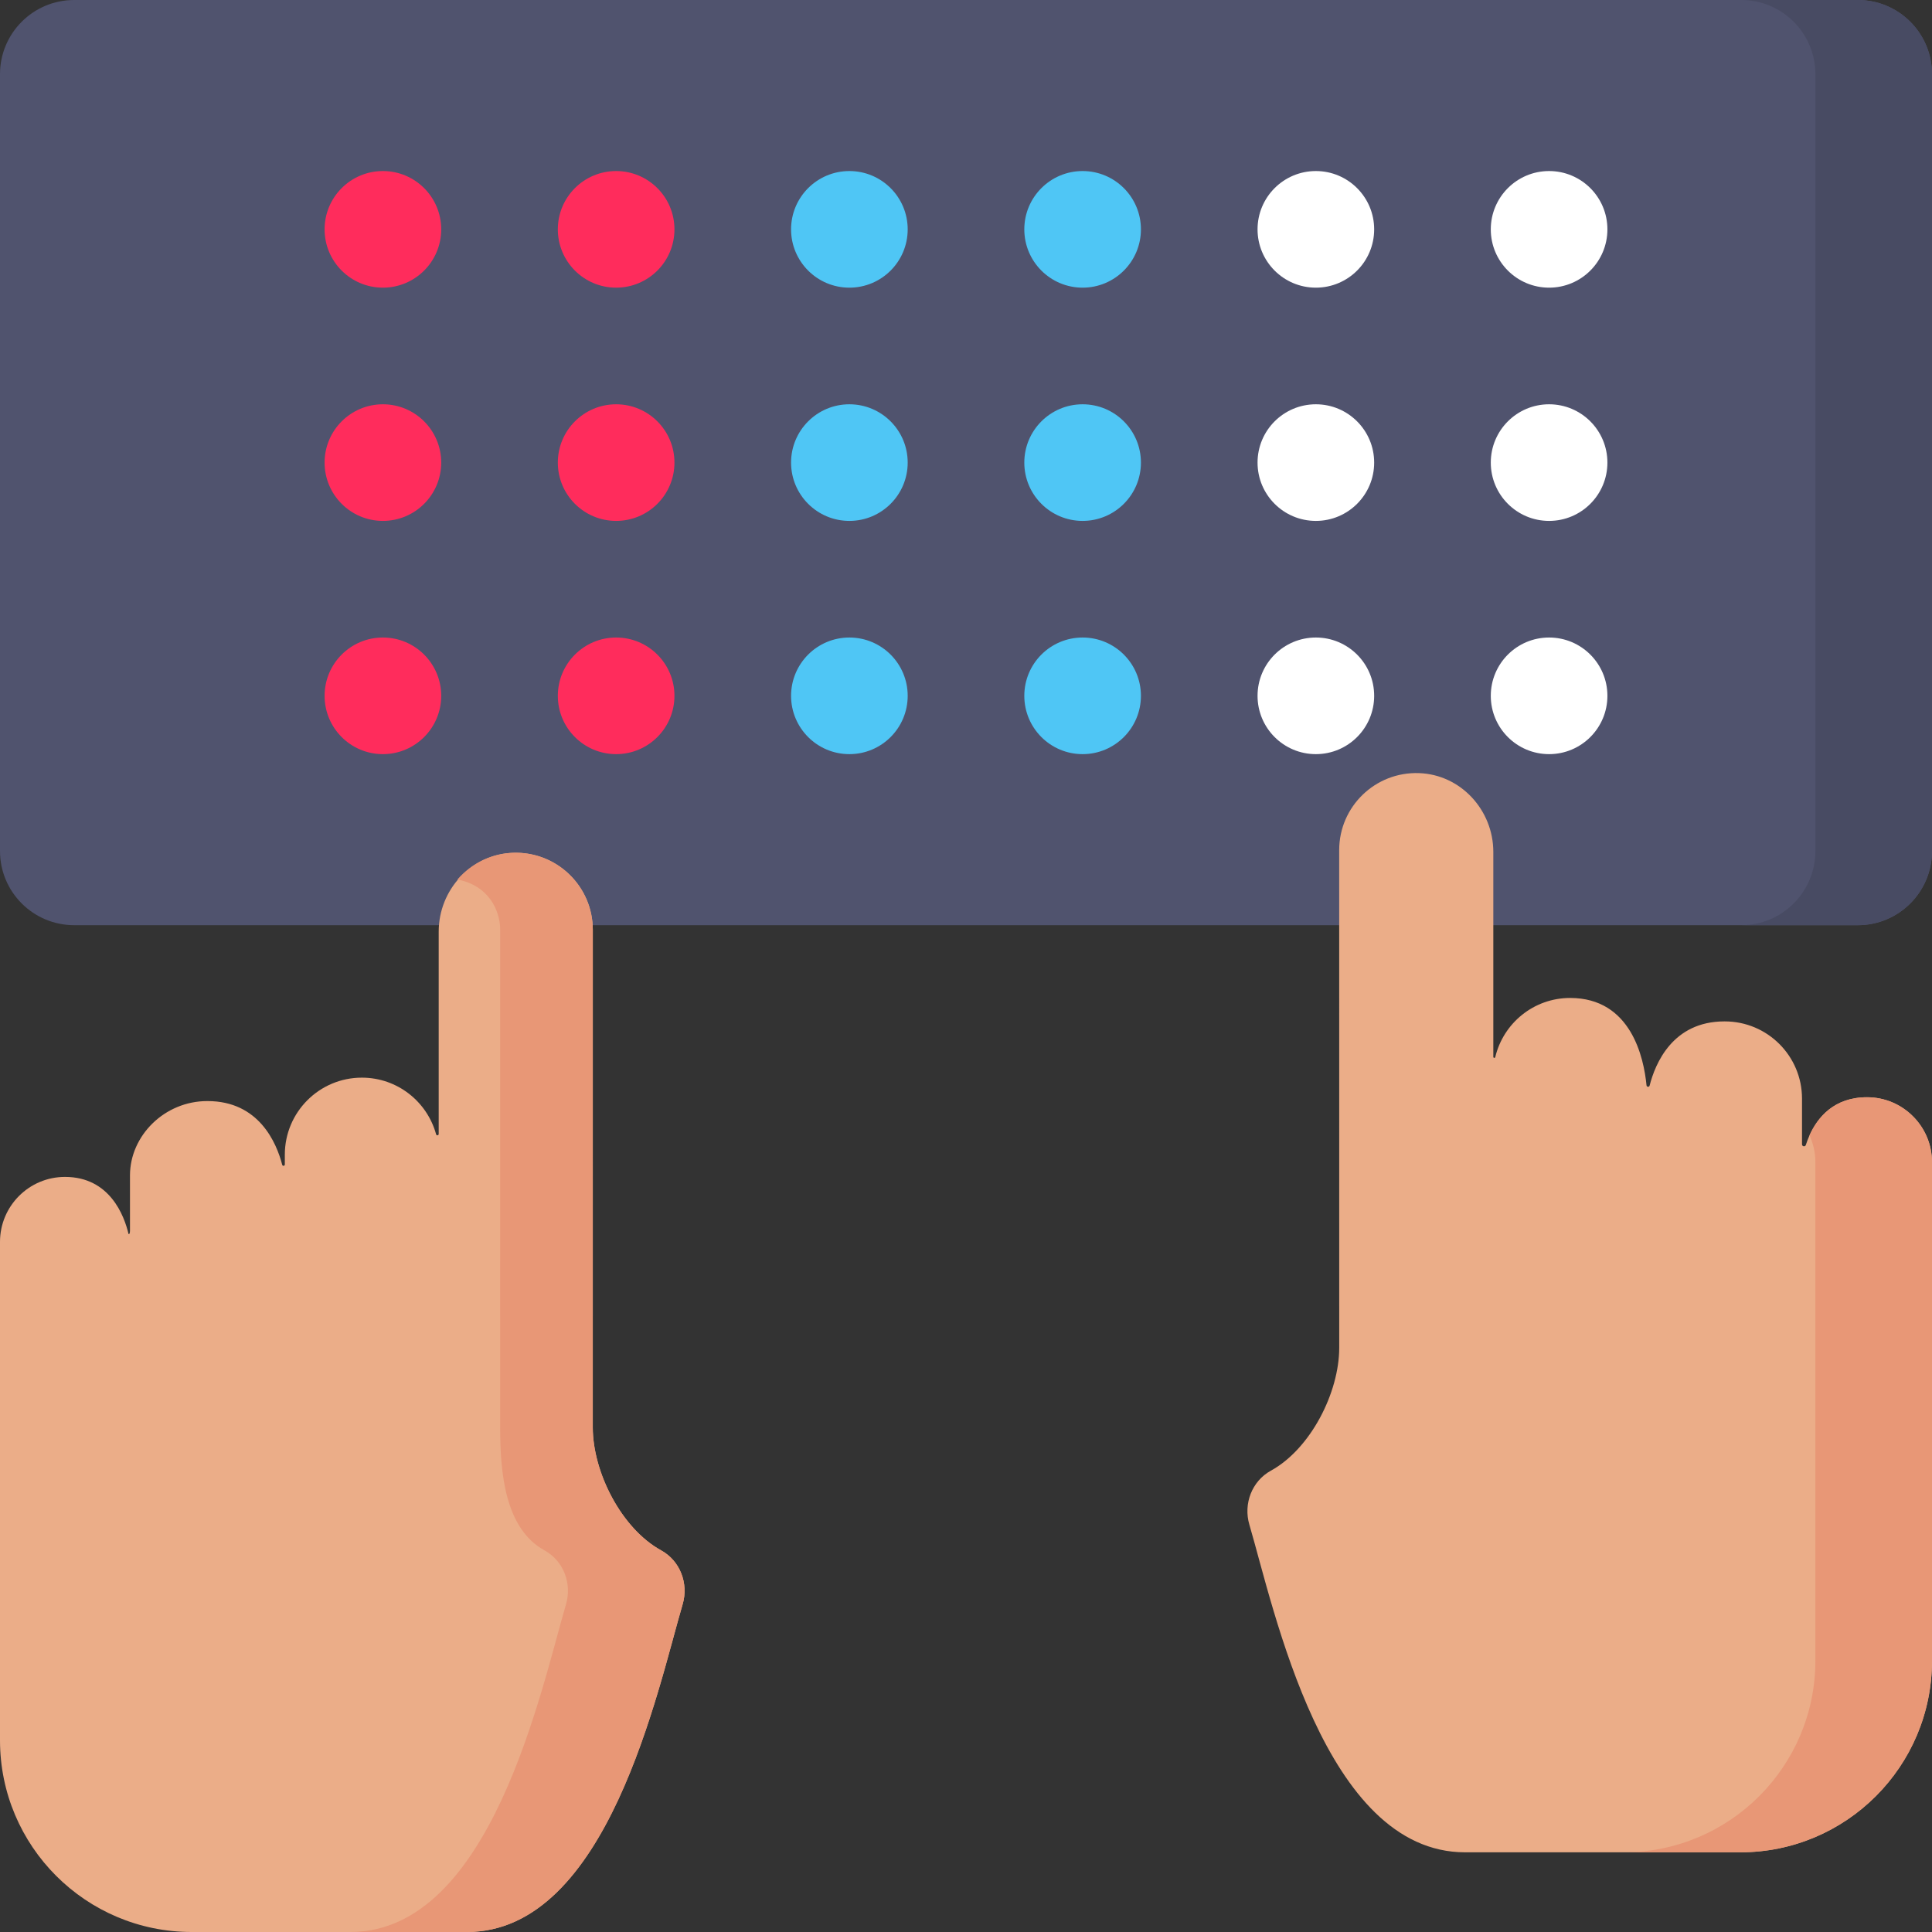
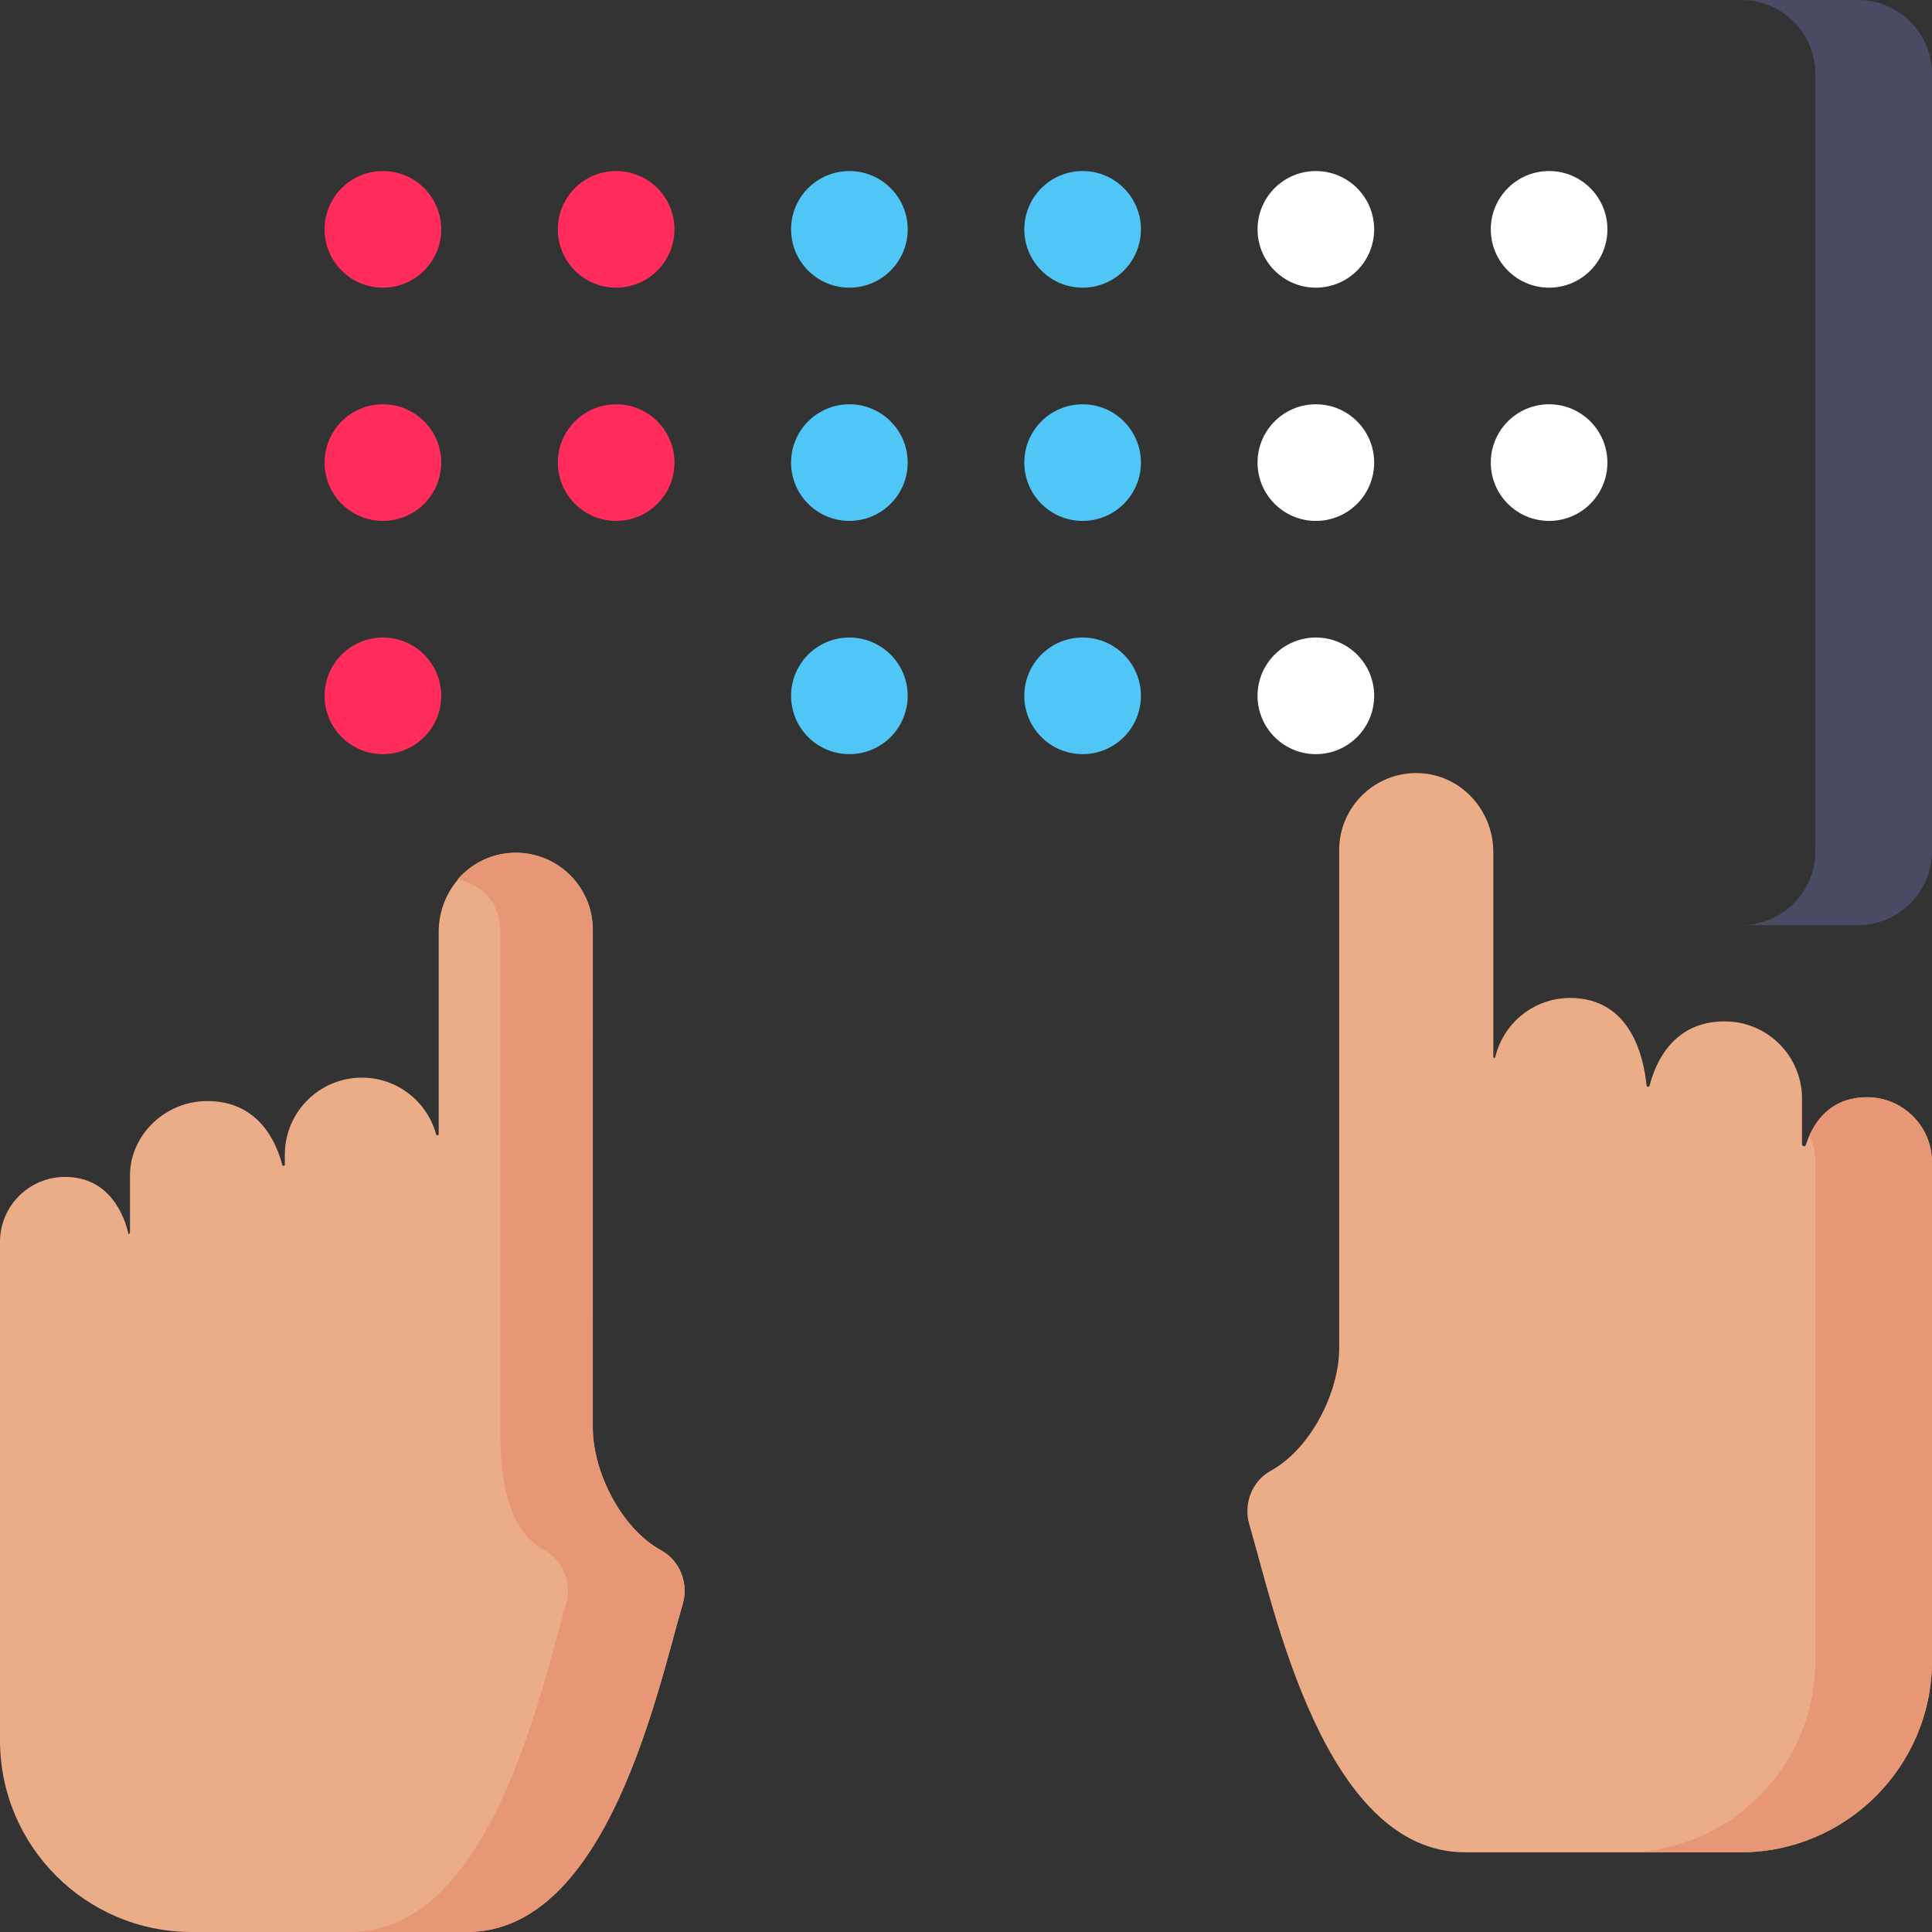
<svg xmlns="http://www.w3.org/2000/svg" version="1.1" id="Capa_1" x="0px" y="0px" viewBox="0 0 512 512" style="enable-background:new 0 0 512 512;" xml:space="preserve" width="512px" height="512px" class="">
  <rect x="0" y="0" width="512" height="512" fill="#333333" stroke="none" />
  <g>
    <g>
-       <path style="fill:#50536E;" d="M492.344,245.183H19.656C8.8,245.183,0,236.383,0,225.527V19.656C0,8.8,8.8,0,19.656,0h472.689   C503.2,0,512,8.8,512,19.656v205.872C512,236.383,503.2,245.183,492.344,245.183z" data-original="#50536E" class="" />
      <path style="fill:#484B63;" d="M492.344,0h-30.905c10.855,0,19.656,8.8,19.656,19.656v205.872c0,10.855-8.8,19.656-19.656,19.656   h30.905c10.855,0,19.656-8.8,19.656-19.656V19.656C512,8.8,503.2,0,492.344,0z" data-original="#484B63" class="" />
      <g>
        <circle style="fill:#FF2C5C;" cx="101.473" cy="60.781" r="15.453" data-original="#FF2C5C" />
        <circle style="fill:#FF2C5C;" cx="163.284" cy="60.781" r="15.453" data-original="#FF2C5C" />
        <circle style="fill:#4FC6F5;" cx="225.095" cy="60.781" r="15.453" data-original="#4FC6F5" />
        <circle style="fill:#4FC6F5;" cx="286.905" cy="60.781" r="15.453" data-original="#4FC6F5" />
        <circle style="fill:#FFFFFF" cx="348.716" cy="60.781" r="15.453" data-original="#FFD659" class="active-path" data-old_color="#FDFDFB" />
        <circle style="fill:#FFFFFF" cx="410.527" cy="60.781" r="15.453" data-original="#FFD659" class="active-path" data-old_color="#FDFDFB" />
      </g>
      <g>
        <circle style="fill:#FF2C5C;" cx="101.473" cy="122.592" r="15.453" data-original="#FF2C5C" />
        <circle style="fill:#FF2C5C;" cx="163.284" cy="122.592" r="15.453" data-original="#FF2C5C" />
        <circle style="fill:#4FC6F5;" cx="225.095" cy="122.592" r="15.453" data-original="#4FC6F5" />
        <circle style="fill:#4FC6F5;" cx="286.905" cy="122.592" r="15.453" data-original="#4FC6F5" />
        <circle style="fill:#FFFFFF" cx="348.716" cy="122.592" r="15.453" data-original="#FFD659" class="active-path" data-old_color="#FDFDFB" />
        <circle style="fill:#FFFFFF" cx="410.527" cy="122.592" r="15.453" data-original="#FFD659" class="active-path" data-old_color="#FDFDFB" />
      </g>
      <g>
        <circle style="fill:#FF2C5C;" cx="101.473" cy="184.402" r="15.453" data-original="#FF2C5C" />
-         <circle style="fill:#FF2C5C;" cx="163.284" cy="184.402" r="15.453" data-original="#FF2C5C" />
        <circle style="fill:#4FC6F5;" cx="225.095" cy="184.402" r="15.453" data-original="#4FC6F5" />
        <circle style="fill:#4FC6F5;" cx="286.905" cy="184.402" r="15.453" data-original="#4FC6F5" />
        <circle style="fill:#FFFFFF" cx="348.716" cy="184.402" r="15.453" data-original="#FFD659" class="active-path" data-old_color="#FDFDFB" />
-         <circle style="fill:#FFFFFF" cx="410.527" cy="184.402" r="15.453" data-original="#FFD659" class="active-path" data-old_color="#FDFDFB" />
      </g>
      <path style="fill:#EBAD88;" d="M512,308.004v132.069c0,28.062-22.746,50.809-50.809,50.809h-72.916   c-37.365,0-50.644-64.685-57.185-86.844c-1.617-5.501,0.67-11.528,5.697-14.288c10.559-5.8,18.121-20.738,18.121-32.585   l-0.01-131.873c0-11.528,9.55-20.82,21.17-20.408c11.064,0.392,19.676,9.818,19.676,20.892v54.301c0,0.319,0.443,0.371,0.515,0.072   c2.143-8.993,10.199-15.679,19.841-15.679c8.087,0,12.97,3.977,15.927,8.86c2.946,4.883,3.966,10.673,4.316,14.288   c0.041,0.474,0.711,0.536,0.824,0.072c1.484-5.841,6.109-17.008,19.821-17.008h0.093c11.311,0,20.47,9.158,20.47,20.47v12.105   c0,0.597,0.835,0.731,1.02,0.154c0.258-0.793,0.567-1.648,0.968-2.524c2.122-4.739,6.47-10.106,15.236-10.106   c4.759,0,9.066,1.926,12.177,5.048C510.073,298.938,512,303.244,512,308.004z" data-original="#EBAD88" />
      <g>
        <path style="fill:#E89776" d="M512,308.004v132.069c0,28.062-22.746,50.809-50.809,50.809h-30.905    c28.062,0,50.809-22.746,50.809-50.809V308.004c0-2.555-0.567-4.945-1.556-7.118c2.122-4.739,6.47-10.106,15.236-10.106    c4.759,0,9.066,1.926,12.177,5.048C510.073,298.938,512,303.244,512,308.004z" data-original="#E89776" class="" />
      </g>
      <path style="fill:#EBAD88;" d="M175.211,410.867c-10.559-5.803-18.119-20.742-18.119-32.585l0.007-131.877   c0-11.525-9.548-20.82-21.165-20.407c-11.065,0.394-19.675,9.824-19.675,20.896l0,53.623c0,0.413-0.578,0.484-0.687,0.086   c-2.366-8.653-10.267-15.015-19.671-15.015h0c-11.278,0-20.42,9.142-20.42,20.42v2.587c0,0.414-0.586,0.496-0.69,0.095   c-1.521-5.867-6.188-16.893-19.779-16.893h-0.097c-11.304,0-20.469,9.164-20.469,19.696v14.62c0,1.018-0.35,1.059-0.406,0.82   c-1.095-4.635-4.881-15.04-16.817-15.04l0,0C7.711,311.894,0,319.605,0,329.117v4.692v40.642v86.744   C0,489.254,22.746,512,50.805,512h72.922c37.364,0,50.639-64.689,57.18-86.843C182.532,419.651,180.242,413.632,175.211,410.867z" data-original="#EBAD88" />
      <g>
        <path style="fill:#E89776" d="M175.211,410.867c-10.559-5.803-18.119-20.742-18.119-32.585l0.007-131.877    c0-11.278-9.142-20.42-20.42-20.42c-6.181,0-11.708,2.757-15.453,7.096c8.296,1.585,11.329,8.227,11.329,13.324l-0.007,131.877    c0,11.843,1.198,26.781,11.757,32.585c5.031,2.765,7.321,8.784,5.695,14.29C143.46,447.311,130.185,512,92.821,512h30.905    c37.364,0,50.639-64.689,57.18-86.843C182.532,419.651,180.242,413.632,175.211,410.867z" data-original="#E89776" class="" />
      </g>
    </g>
  </g>
</svg>